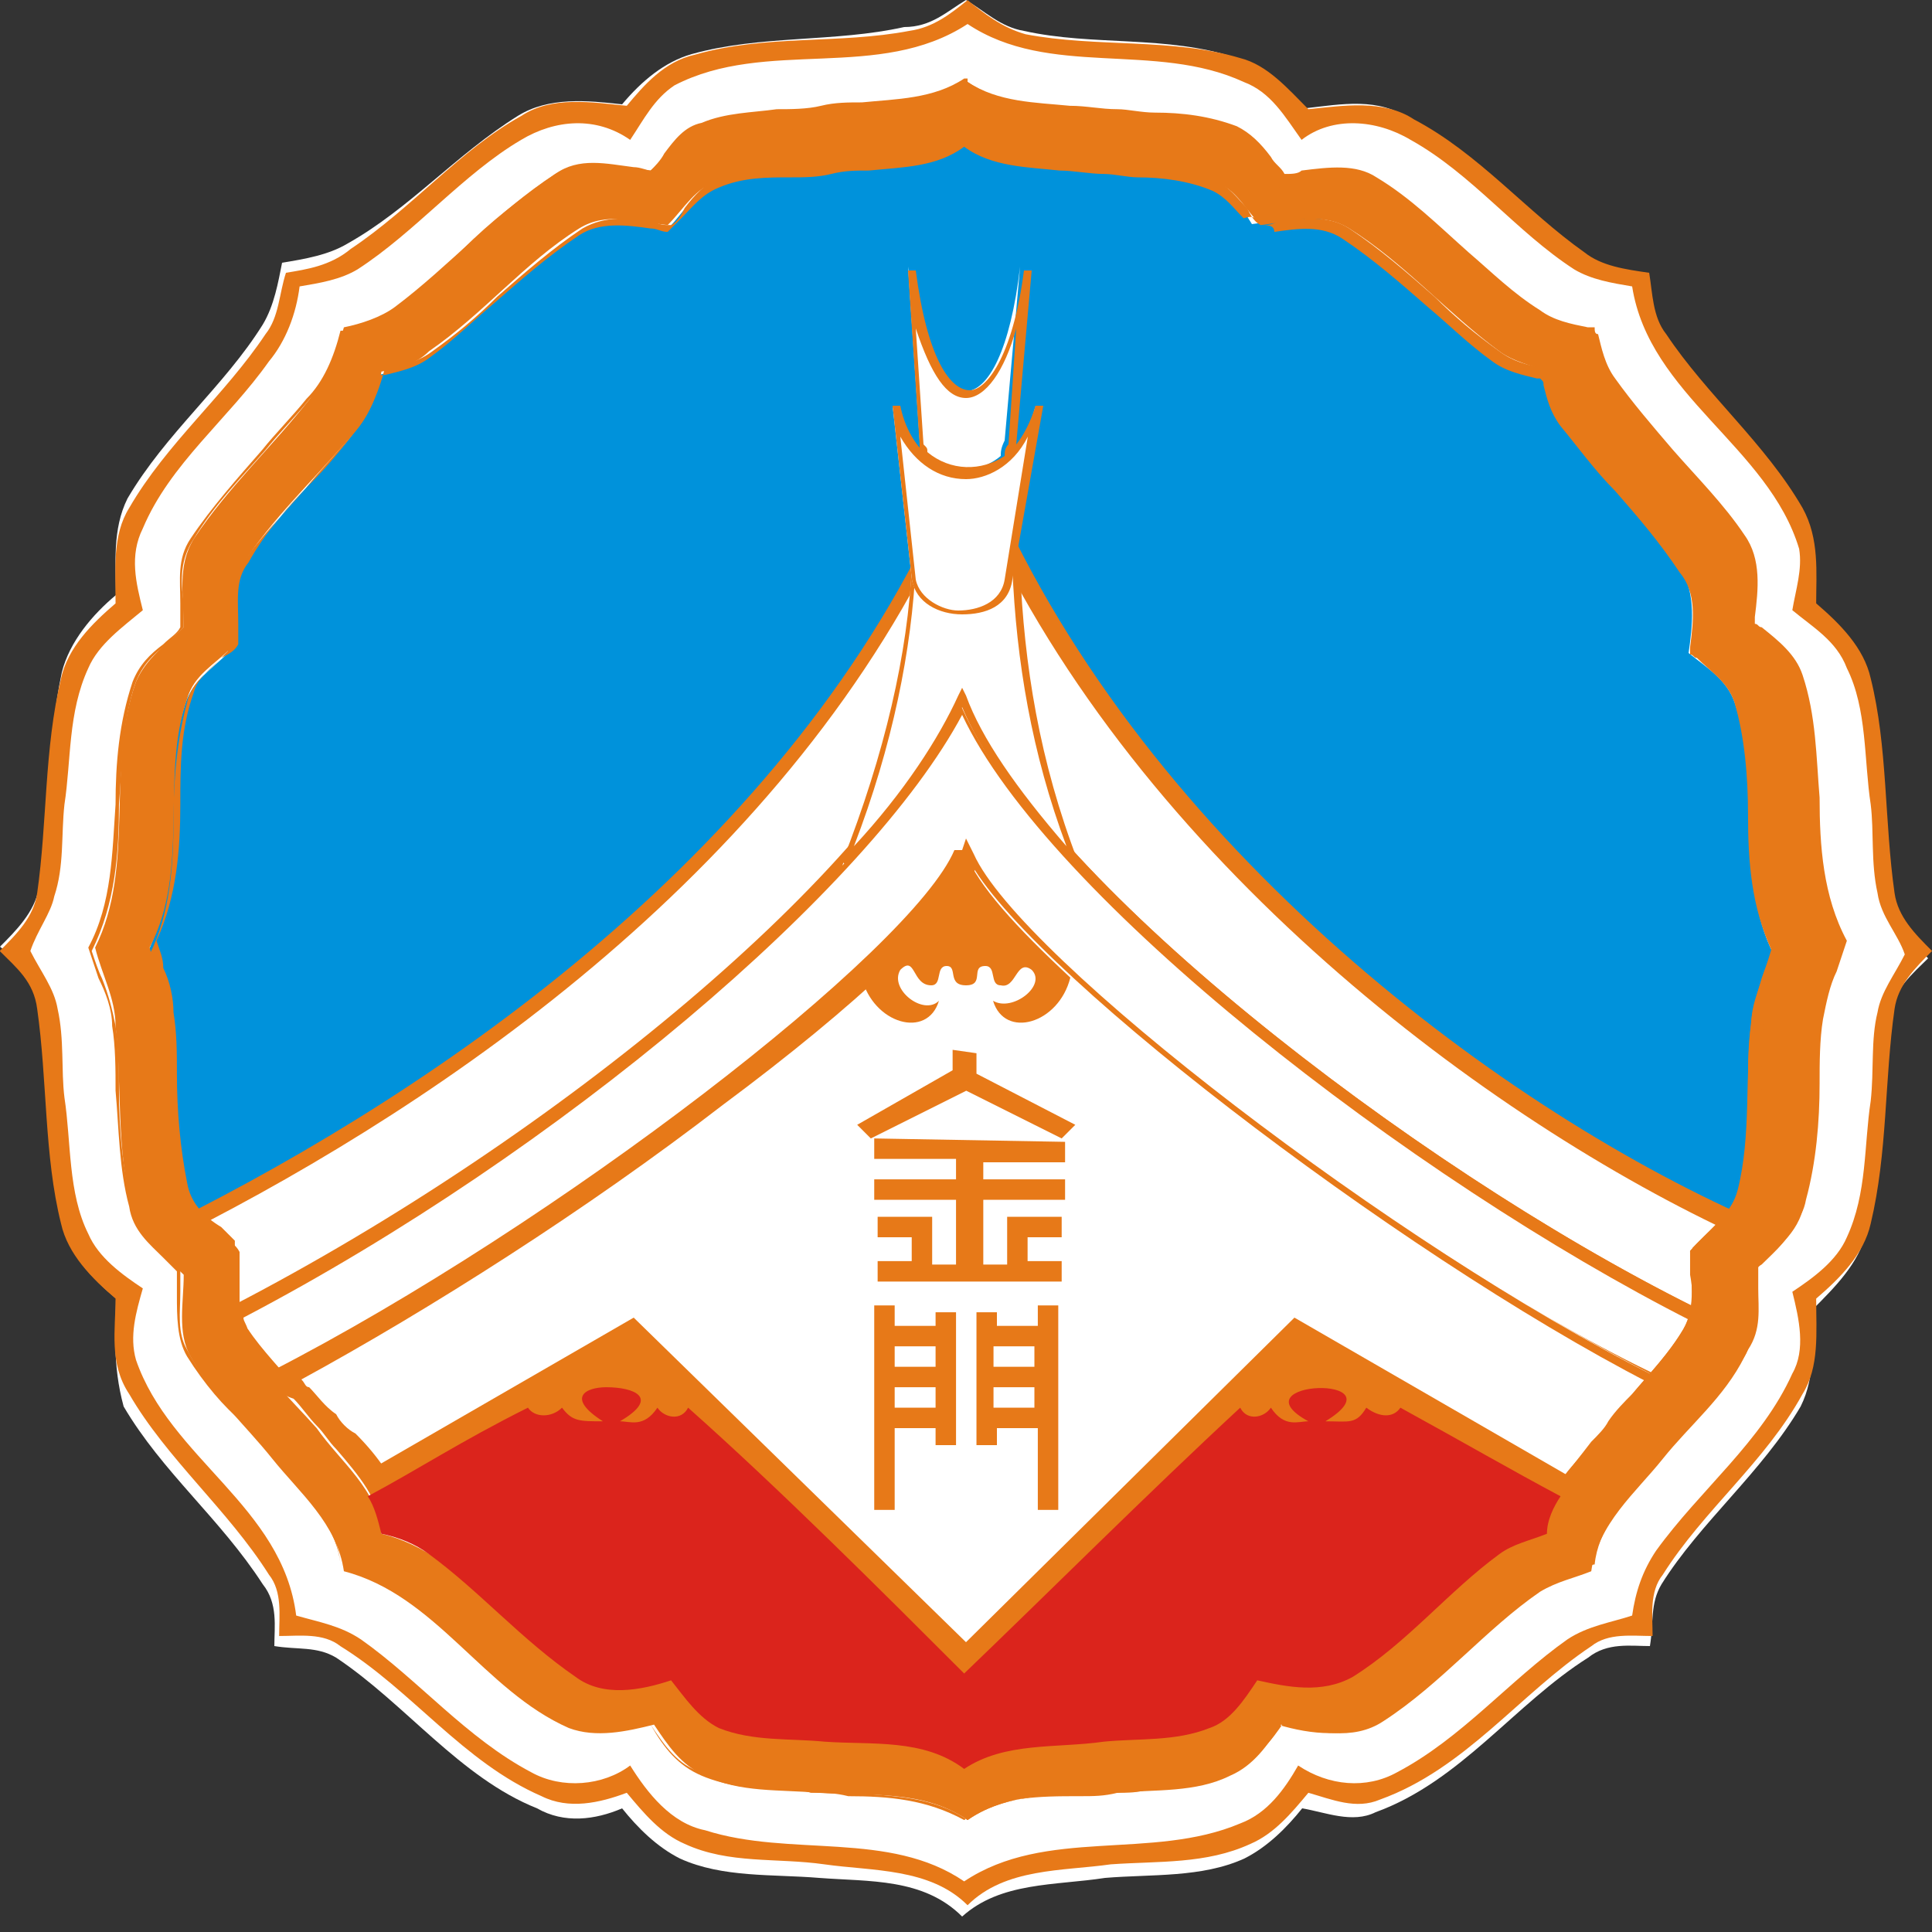
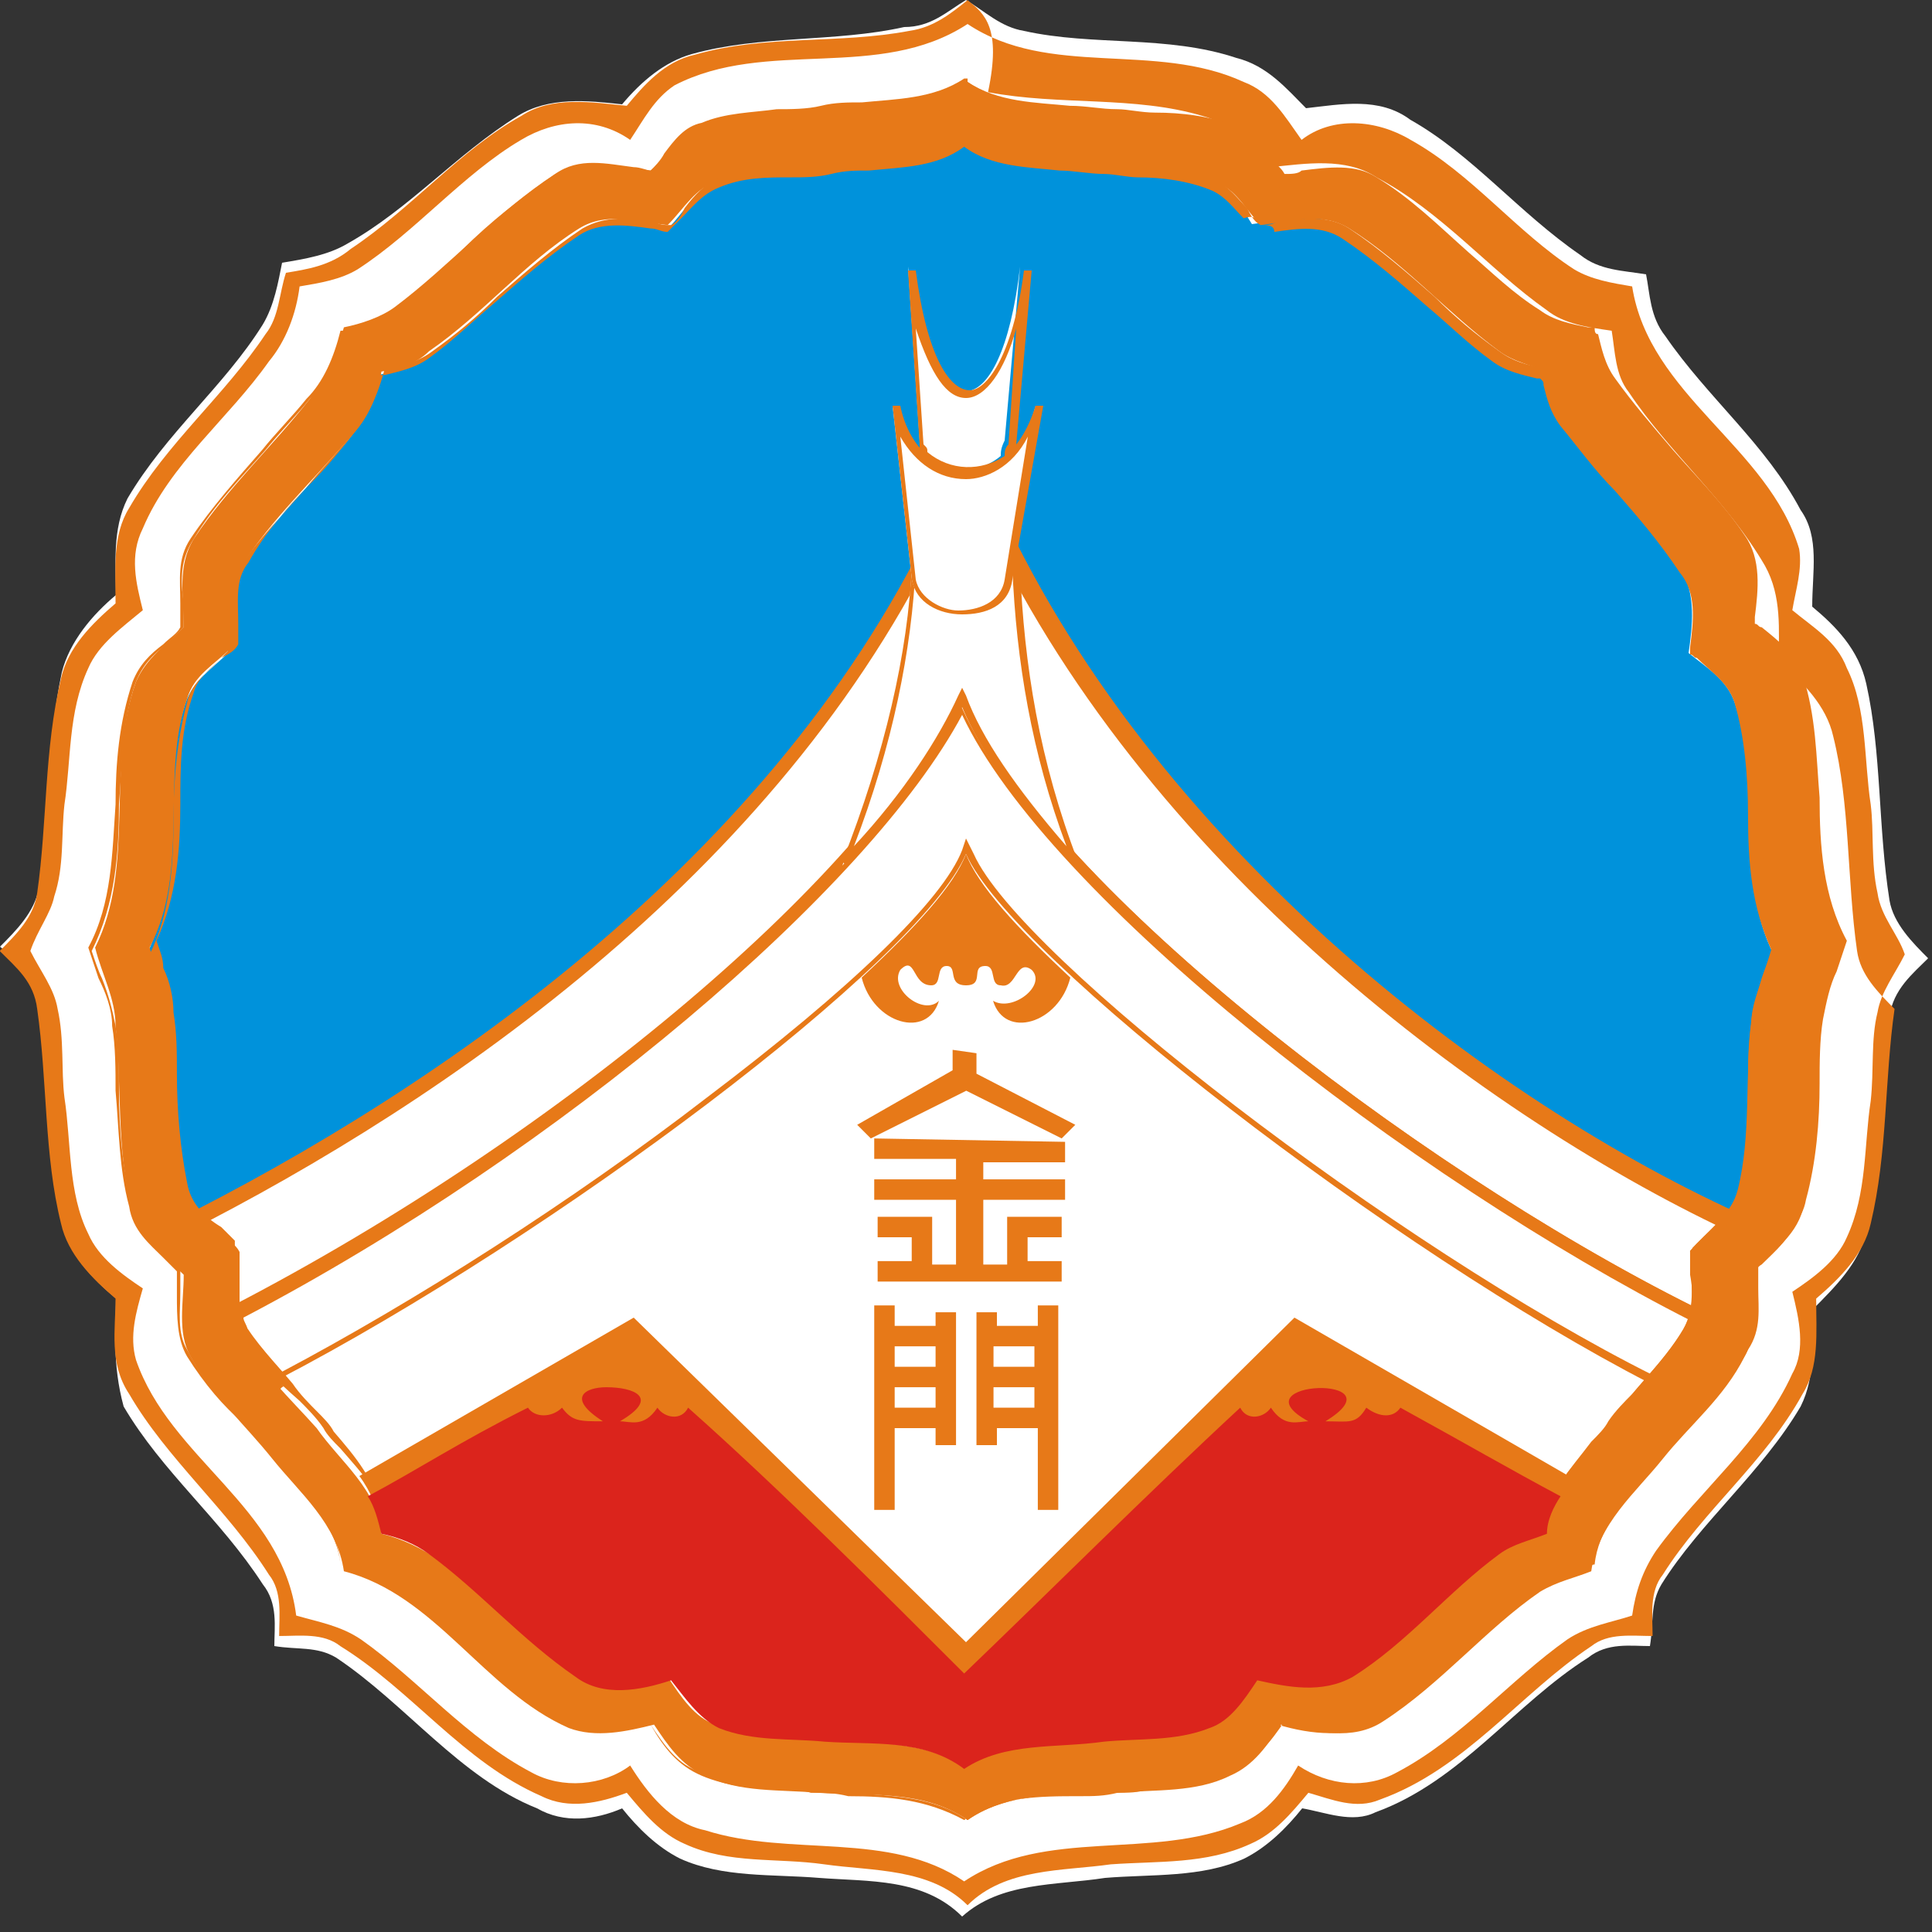
<svg xmlns="http://www.w3.org/2000/svg" version="1.1" id="圖層_1" x="0px" y="0px" viewBox="0 0 50 50" style="enable-background:new 0 0 50 50;" xml:space="preserve">
  <rect x="0" y="0" width="50" height="50" fill="#333333" stroke="none" />
  <style type="text/css">
	.st0{fill:#FFFFFF;}
	.st1{opacity:0.5;}
	.st2{fill:#0092DB;}
	.st3{fill:#E77918;}
	.st4{fill:#DB241C;}
</style>
  <g>
    <path class="st0" d="M25,0c0.5,0.3,0.9,0.7,1.5,0.8c1.8,0.4,3.7,0.1,5.5,0.7c0.8,0.2,1.3,0.8,1.8,1.3c0.9-0.1,1.9-0.3,2.7,0.3   c1.6,0.9,2.8,2.4,4.4,3.5c0.5,0.4,1.1,0.4,1.7,0.5c0.1,0.5,0.1,1.1,0.5,1.6c1.1,1.6,2.6,2.8,3.5,4.5c0.5,0.7,0.3,1.6,0.3,2.5   c0.6,0.5,1.2,1.1,1.4,2c0.4,1.8,0.3,3.7,0.6,5.6c0.1,0.6,0.6,1.1,1,1.5c-0.4,0.4-0.9,0.8-1,1.5c-0.3,1.9-0.2,3.8-0.6,5.6   c-0.2,0.8-0.8,1.4-1.4,2c0,0.8,0.1,1.7-0.3,2.5c-1,1.7-2.6,3-3.6,4.6c-0.3,0.5-0.2,1-0.3,1.6c-0.5,0-1.1-0.1-1.6,0.3   c-1.9,1.2-3.3,3.2-5.5,4c-0.6,0.3-1.3,0-1.9-0.1c-0.4,0.5-0.9,1-1.5,1.3c-1.1,0.5-2.4,0.4-3.6,0.5c-1.3,0.2-2.7,0.1-3.7,1   c-1-1-2.4-0.9-3.7-1c-1.2-0.1-2.5,0-3.6-0.5c-0.6-0.3-1.1-0.8-1.5-1.3c-0.7,0.3-1.5,0.4-2.2,0c-2-0.8-3.4-2.7-5.2-3.9   c-0.5-0.3-1-0.2-1.6-0.3c0-0.5,0.1-1.1-0.3-1.6c-1.1-1.7-2.6-2.9-3.6-4.6C2.9,35.3,3,34.4,3,33.6c-0.6-0.5-1.2-1.1-1.4-2   c-0.4-1.8-0.4-3.7-0.6-5.6c-0.1-0.6-0.5-1.1-1-1.5c0.4-0.4,0.9-0.9,1-1.5c0.3-1.9,0.2-3.7,0.6-5.6c0.2-0.8,0.8-1.5,1.4-2   c0-0.8-0.1-1.7,0.3-2.5c1-1.7,2.5-2.9,3.5-4.5c0.3-0.5,0.4-1.1,0.5-1.6c0.6-0.1,1.2-0.2,1.7-0.5C10.6,5.4,11.8,4,13.4,3   c0.8-0.5,1.8-0.4,2.7-0.3c0.5-0.6,1.1-1.1,1.8-1.3c1.8-0.5,3.7-0.3,5.5-0.7C24.1,0.7,24.5,0.3,25,0L25,0z" />
  </g>
  <g>
    <path class="st0" d="M25,0.6c-2.2,1.5-5.1,0.4-7.4,1.6c-0.6,0.3-0.9,0.9-1.2,1.4c-0.8-0.6-2-0.6-2.8,0C12,4.5,10.8,5.9,9.3,6.9   c-0.4,0.3-1,0.4-1.5,0.5C7.7,8.1,7.5,8.8,7,9.4c-1.1,1.5-2.6,2.6-3.3,4.3c-0.3,0.7-0.2,1.4,0,2.1c-0.5,0.4-1.1,0.8-1.4,1.5   c-0.5,1.1-0.4,2.3-0.6,3.5c-0.1,0.8,0,1.6-0.3,2.4c-0.2,0.5-0.5,1-0.7,1.5c0.2,0.5,0.6,1,0.7,1.5c0.2,0.7,0.1,1.5,0.2,2.3   c0.2,1.2,0.1,2.4,0.6,3.5c0.3,0.6,0.9,1.1,1.4,1.4c-0.1,0.6-0.3,1.2-0.1,1.8c0.8,2.5,3.8,3.8,4.2,6.6c0.6,0.1,1.1,0.3,1.6,0.6   c1.5,1.1,2.7,2.6,4.4,3.4c0.8,0.4,1.8,0.3,2.5-0.2c0.4,0.8,1,1.5,1.9,1.7c2.2,0.7,4.7,0,6.7,1.3c2.1-1.4,4.9-0.5,7.2-1.5   c0.7-0.3,1.1-0.9,1.5-1.5c0.7,0.5,1.7,0.6,2.5,0.2c1.7-0.9,2.9-2.4,4.4-3.4c0.5-0.3,1.1-0.5,1.6-0.6c0.1-0.6,0.3-1.2,0.6-1.7   c1.1-1.6,2.7-2.8,3.5-4.6c0.3-0.7,0.1-1.5,0-2.2c0.6-0.4,1.1-0.8,1.4-1.4c0.5-1.1,0.4-2.3,0.6-3.5c0.1-0.8,0-1.5,0.2-2.3   c0.1-0.5,0.5-1,0.7-1.5c-0.2-0.5-0.6-1-0.7-1.6c-0.2-0.7-0.1-1.5-0.2-2.2c-0.2-1.2-0.1-2.4-0.6-3.5c-0.3-0.7-0.9-1.1-1.4-1.5   c0.1-0.5,0.3-1,0.2-1.6c-0.7-2.7-3.9-4-4.3-6.8c-0.5-0.1-1.1-0.2-1.5-0.5c-1.5-1-2.7-2.4-4.3-3.4c-0.9-0.5-2-0.6-2.8,0   c-0.4-0.6-0.8-1.3-1.5-1.5C29.9,1.1,27.1,2,25,0.6L25,0.6z" />
  </g>
  <g transform="matrix(0.882,0,0,0.964,-222.9,-22.293)" class="st1">
</g>
  <g transform="matrix(0.882,0,0,0.964,-222.9,-22.293)" class="st1">
</g>
  <g transform="translate(0,-100.395)">
</g>
  <g transform="translate(0,-100.395)">
</g>
  <g transform="translate(0,-100.395)">
</g>
  <g transform="translate(0,-100.395)">
</g>
  <g transform="translate(0,-100.395)">
</g>
  <g transform="translate(0,-100.395)">
</g>
  <g>
    <path class="st2" d="M25,3.6c-1,0.7-2.3,0.5-3.5,0.7c-1,0.1-2,0-2.9,0.4c-0.6,0.2-0.9,0.8-1.3,1.2c-0.8-0.1-1.6-0.4-2.3,0.1   c-1.4,0.9-2.5,2.2-3.9,3.2c-0.4,0.3-0.8,0.4-1.3,0.5c-0.1,0.6-0.4,1.2-0.8,1.7c-0.9,1.1-2,2.1-2.8,3.4c-0.4,0.6-0.2,1.4-0.3,2.1   c-0.4,0.4-0.9,0.7-1.1,1.3c-0.7,2.1,0,4.4-1,6.5c0.2,0.6,0.5,1.2,0.5,1.9c0.1,1.5,0,3,0.4,4.4c0,0.2,0.1,0.4,0.3,0.6l39.7,0.1   c0.2-0.2,0.3-0.4,0.3-0.7c0.4-1.4,0.2-3,0.4-4.4c0.1-0.7,0.4-1.2,0.5-1.9c-1-2-0.3-4.4-1-6.5c-0.2-0.6-0.7-0.9-1.2-1.3   c0.1-0.7,0.2-1.5-0.2-2.2c-0.9-1.4-2.2-2.5-3.1-3.8c-0.3-0.4-0.4-0.8-0.5-1.3c-0.4-0.1-0.9-0.2-1.3-0.5c-1.4-1-2.5-2.3-3.9-3.2   c-0.7-0.5-1.5-0.2-2.3-0.1C32.2,5.5,32,5,31.5,4.7c-0.9-0.4-1.9-0.3-2.8-0.4C27.4,4.1,26.1,4.3,25,3.6L25,3.6z" />
  </g>
  <g>
    <path class="st0" d="M25,11.9c-3.4,8.9-11.8,15.4-19.8,19.6c0.3,0.3,0.6,0.6,0.9,0.9c0,0.5-0.1,1.1,0,1.5   c8.2-4.2,16.7-11.2,18.8-15.9c1.8,4.6,11.4,12.2,19.1,16c0.1-0.5,0-1.1,0-1.6c0.2-0.3,0.5-0.5,0.8-0.8C37.7,28.3,28.6,21.1,25,11.9   L25,11.9z" />
    <path class="st3" d="M44,34.3l-0.2-0.1c-7.3-3.6-16.8-11-19-15.8c-2.3,4.6-10.3,11.4-18.7,15.7l-0.2,0.1l0-0.2c-0.1-0.3,0-0.7,0-1   c0-0.2,0-0.3,0-0.5c-0.1-0.1-0.2-0.2-0.3-0.3C5.4,32,5.2,31.8,5,31.6l-0.1-0.2l0.2-0.1c7-3.6,16.1-10,19.8-19.5l0.2,0.1l0.2-0.1   c3.7,9.4,12.9,16.5,19.7,19.6l0.2,0.1l-0.2,0.2c-0.1,0.2-0.3,0.3-0.4,0.4c-0.1,0.1-0.2,0.2-0.3,0.3c0,0.2,0,0.3,0,0.5   c0,0.4,0,0.7-0.1,1.1L44,34.3z M24.8,17.6L25,18c1.8,4.6,11.4,12.1,18.8,15.8c0-0.2,0-0.5,0-0.8c0-0.2,0-0.4,0-0.6l0-0.1l0,0   c0.1-0.1,0.3-0.3,0.4-0.4c0.1-0.1,0.2-0.2,0.2-0.2C37.8,28.5,28.8,21.6,25,12.4c-3.8,9.3-12.7,15.6-19.6,19.2   c0.1,0.1,0.2,0.2,0.4,0.4c0.1,0.1,0.3,0.2,0.4,0.4l0,0l0,0.1c0,0.2,0,0.4,0,0.6c0,0.2,0,0.5,0,0.7c8.4-4.4,16.5-11.2,18.5-15.7   L24.8,17.6z" />
  </g>
  <g>
    <path class="st0" d="M24.8,18C22.7,22.8,14.2,29.8,6.1,34c0,0.2,0.1,0.3,0.2,0.5c0.1,0.1,0.1,0.2,0.2,0.4c0.2,0.3,0.5,0.6,0.8,0.9   C14.3,32,23.8,24.9,25,22.1c1.2,2.7,11.1,10.3,17.8,13.6c0.4-0.4,0.7-0.8,1-1.3c0.1-0.1,0.1-0.2,0.2-0.4   C36.2,30.2,26.6,22.6,24.8,18L24.8,18z" />
    <path class="st3" d="M42.8,36l-0.1-0.1c-3.2-1.5-7.3-4.2-11-7c-3.4-2.6-5.9-5-6.7-6.3c-1.8,3.1-11.1,9.9-17.7,13.3l-0.1,0.1L7,35.7   c-0.2-0.3-0.5-0.5-0.7-0.8l0,0c-0.1-0.1-0.2-0.2-0.2-0.4C6,34.4,5.9,34.2,5.9,34l0-0.1L6,33.8c8.5-4.4,16.7-11.3,18.7-15.9l0-0.1   l0.2-0.1L25,18c1.8,4.6,11.5,12.2,19,15.9l0.1,0.1l0,0.1c0,0.2-0.1,0.3-0.2,0.4c-0.3,0.5-0.7,1-1,1.3L42.8,36z M25,21.7l0.2,0.4   c1.2,2.7,11,10.2,17.6,13.5c0.3-0.3,0.6-0.7,0.9-1.2c0-0.1,0.1-0.1,0.1-0.2c-7.3-3.7-16.7-11-18.9-15.7C22.5,23,14.5,29.8,6.3,34.1   c0,0.1,0.1,0.2,0.1,0.3c0.1,0.1,0.1,0.2,0.2,0.3c0.2,0.2,0.4,0.5,0.7,0.8l0,0c3.4-1.8,7.5-4.4,11-7.1c3.7-2.8,6.1-5.1,6.6-6.4   L25,21.7z" />
  </g>
  <g>
    <path class="st0" d="M25,22.1C23.8,24.9,14.3,32,7.2,35.7c0.3,0.4,0.7,0.8,1,1.2c0.7,0.8,1.6,1.6,1.7,2.7c2.2,0.5,3.4,2.9,5.4,3.8   c0.7,0.2,1.4,0.1,2.1-0.1c0.3,0.5,0.7,1,1.2,1.2c0.9,0.4,1.8,0.3,2.7,0.4c1.2,0.1,2.6-0.1,3.7,0.7c1.1-0.7,2.4-0.6,3.7-0.7   c0.9-0.1,1.9,0,2.7-0.4c0.6-0.2,0.9-0.7,1.2-1.2c0.8,0.2,1.7,0.4,2.4-0.1c1.4-0.9,2.4-2.2,3.8-3.1c0.4-0.3,0.8-0.4,1.2-0.5   c0.1-1.1,1-1.9,1.7-2.7c0.3-0.4,0.7-0.8,1-1.1C36.1,32.4,26.2,24.8,25,22.1L25,22.1z" />
-     <path class="st3" d="M25,45.8L25,45.8c-0.9-0.6-1.8-0.6-2.8-0.7c-0.3,0-0.6,0-0.9,0c-0.3,0-0.5,0-0.8-0.1c-0.7,0-1.4-0.1-2-0.3   c-0.6-0.2-0.9-0.7-1.2-1.2c-0.7,0.2-1.4,0.3-2,0l0,0c-0.9-0.4-1.6-1.1-2.3-1.8c-0.9-0.9-1.8-1.7-3-2l-0.1,0l0-0.1   c-0.1-0.8-0.6-1.4-1.2-2.1c-0.2-0.2-0.3-0.4-0.5-0.6c-0.2-0.2-0.4-0.5-0.6-0.7C7.3,36.1,7.2,36,7,35.8l-0.2-0.2l0.2-0.1   c7.4-3.8,16.6-10.9,17.7-13.5l0.1,0l0.2,0c1.2,2.7,11.1,10.3,17.7,13.5l0.2,0.1l-0.2,0.2c-0.1,0.1-0.2,0.3-0.4,0.4   c-0.2,0.2-0.4,0.5-0.7,0.7c-0.2,0.2-0.3,0.4-0.5,0.6c-0.6,0.6-1.1,1.2-1.2,2.1l0,0.1l-0.1,0c-0.1,0-0.1,0-0.2,0.1   c-0.4,0.1-0.7,0.2-1,0.4c-0.6,0.4-1.2,1-1.8,1.5c-0.6,0.6-1.3,1.2-2,1.7c-0.7,0.5-1.6,0.4-2.5,0.2c-0.3,0.4-0.7,0.9-1.2,1.2   c-0.6,0.3-1.3,0.3-2,0.3c-0.3,0-0.5,0-0.8,0.1c-0.3,0-0.6,0-0.9,0C26.8,45.2,25.9,45.2,25,45.8L25,45.8z M17.5,43.1l0.1,0.2   c0.3,0.4,0.6,0.9,1.1,1.1l0,0c0.6,0.3,1.2,0.3,1.9,0.3c0.3,0,0.5,0,0.8,0.1c0.3,0,0.6,0,0.9,0c0.9,0,1.9,0.1,2.8,0.6   c0.8-0.5,1.8-0.6,2.8-0.6c0.3,0,0.6,0,0.9,0c0.3,0,0.5,0,0.8-0.1c0.7,0,1.3-0.1,1.9-0.3l0,0c0.5-0.2,0.8-0.6,1.1-1.1l0.1-0.2l0.1,0   c0.8,0.2,1.6,0.3,2.3-0.1c0.7-0.5,1.4-1.1,2-1.6c0.6-0.5,1.2-1.1,1.8-1.5c0.3-0.2,0.7-0.3,1.1-0.5c0,0,0.1,0,0.1,0   c0.1-0.9,0.7-1.5,1.3-2.2c0.2-0.2,0.3-0.4,0.5-0.6c0.2-0.3,0.4-0.5,0.7-0.8c0.1-0.1,0.1-0.1,0.2-0.2c-3.1-1.6-7.2-4.1-10.8-6.9   c-3.4-2.6-5.9-5-6.7-6.3c-0.8,1.4-3.1,3.6-6.6,6.2c-3.5,2.7-7.6,5.3-10.9,7.1c0.1,0.1,0.1,0.2,0.2,0.2c0.2,0.2,0.4,0.5,0.7,0.7   c0.1,0.2,0.3,0.4,0.5,0.5c0.6,0.6,1.1,1.3,1.3,2.1c1.3,0.3,2.2,1.2,3.1,2.1c0.7,0.7,1.4,1.3,2.2,1.7c0.6,0.2,1.3,0.1,2-0.1   L17.5,43.1z" />
  </g>
  <g>
    <path class="st3" d="M16.4,34.1l-7.1,4.1c0.3,0.4,0.5,0.9,0.6,1.4c2.2,0.5,3.4,2.9,5.4,3.8c0.7,0.2,1.4,0.1,2.1-0.1   c0.3,0.5,0.7,1,1.2,1.2c0.9,0.4,1.8,0.3,2.7,0.4c1.2,0.1,2.6-0.1,3.7,0.7c1.1-0.7,2.4-0.6,3.7-0.7c0.9-0.1,1.9,0,2.7-0.4   c0.6-0.2,0.9-0.7,1.2-1.2c0.8,0.2,1.7,0.4,2.4-0.1c1.4-0.9,2.4-2.2,3.8-3.1c0.4-0.3,0.8-0.4,1.2-0.5c0.1-0.5,0.3-1,0.6-1.4   l-7.1-4.1L25,42.5L16.4,34.1L16.4,34.1z" />
  </g>
  <g transform="matrix(0.882,0,0,0.882,-0.008,0.533)">
</g>
  <g transform="matrix(0.882,0,0,0.882,-0.008,0.533)">
    <g>
-       <path class="st3" d="M28.4-0.6c-0.5,0.4-1,0.8-1.7,0.9c-2.1,0.4-4.2,0.1-6.3,0.7c-0.9,0.2-1.5,0.9-2,1.5c-1-0.1-2.2-0.3-3.1,0.3    c-1.8,1-3.2,2.7-5,3.9C9.7,7.2,9,7.3,8.4,7.4C8.2,8,8.2,8.7,7.8,9.2c-1.2,1.8-2.9,3.2-4,5.1c-0.5,0.8-0.4,1.8-0.4,2.8    c-0.7,0.6-1.4,1.3-1.6,2.2c-0.5,2.1-0.4,4.2-0.7,6.3C1,26.3,0.5,26.8,0,27.3c0.5,0.5,1,0.9,1.1,1.7c0.3,2.1,0.2,4.3,0.7,6.3    c0.2,0.9,0.9,1.6,1.6,2.2c0,0.9-0.2,1.9,0.4,2.8c1.1,1.9,2.9,3.4,4.1,5.3c0.4,0.5,0.3,1.2,0.3,1.8c0.6,0,1.3-0.1,1.8,0.3    c2.1,1.3,3.6,3.4,5.9,4.4c0.8,0.4,1.7,0.2,2.5-0.1c0.5,0.6,1,1.2,1.7,1.5c1.3,0.6,2.7,0.4,4.1,0.6c1.4,0.2,3.1,0.1,4.2,1.2    c1.1-1.1,2.8-1,4.2-1.2c1.4-0.1,2.8,0,4.1-0.6c0.7-0.3,1.2-0.9,1.7-1.5c0.7,0.2,1.4,0.5,2.1,0.2c2.5-0.9,4.1-3.1,6.2-4.5    c0.5-0.4,1.2-0.3,1.8-0.3c0-0.6-0.1-1.3,0.3-1.8c1.2-1.9,3-3.3,4.1-5.3c0.5-0.8,0.4-1.8,0.4-2.8c0.7-0.6,1.4-1.3,1.6-2.2    c0.5-2.1,0.4-4.2,0.7-6.3c0.1-0.7,0.6-1.2,1.1-1.7c-0.5-0.5-1-1-1.1-1.7c-0.3-2.1-0.2-4.3-0.7-6.3c-0.2-0.9-0.9-1.6-1.6-2.2    c0-0.9,0.1-1.9-0.4-2.8c-1.1-1.9-2.8-3.3-4-5.1c-0.4-0.5-0.4-1.2-0.5-1.8c-0.7-0.1-1.4-0.2-1.9-0.6c-1.7-1.2-3.1-2.9-5-3.9    c-0.9-0.6-2.1-0.4-3.1-0.3c-0.6-0.6-1.2-1.3-2-1.5c-2-0.6-4.2-0.3-6.3-0.7C29.4,0.2,28.9-0.2,28.4-0.6L28.4-0.6z M28.4,0.1    c2.4,1.6,5.5,0.5,8.1,1.7c0.8,0.3,1.2,1,1.7,1.7c0.9-0.7,2.2-0.6,3.2,0c1.8,1,3.1,2.7,4.8,3.8c0.5,0.3,1.1,0.4,1.7,0.5    c0.5,3.2,4,4.7,4.9,7.7c0.1,0.6-0.1,1.2-0.2,1.8c0.6,0.5,1.3,0.9,1.6,1.7c0.6,1.2,0.5,2.7,0.7,4c0.1,0.8,0,1.7,0.2,2.6    c0.1,0.7,0.6,1.2,0.8,1.8c-0.3,0.6-0.7,1.1-0.8,1.7c-0.2,0.8-0.1,1.7-0.2,2.6c-0.2,1.3-0.1,2.7-0.7,4c-0.3,0.7-1,1.2-1.6,1.6    c0.2,0.8,0.4,1.7,0,2.4c-0.9,2-2.7,3.4-4,5.2c-0.4,0.6-0.6,1.2-0.7,1.9c-0.6,0.2-1.3,0.3-1.9,0.7c-1.7,1.2-3.1,2.9-5,3.9    c-0.9,0.5-2,0.4-2.9-0.2c-0.4,0.7-0.9,1.4-1.7,1.7c-2.6,1.1-5.7,0.1-8.1,1.7c-2.2-1.5-5.1-0.7-7.6-1.5c-1-0.2-1.7-1.1-2.2-1.9    c-0.8,0.6-2,0.7-2.9,0.2c-1.9-1-3.3-2.7-5-3.9c-0.6-0.4-1.2-0.5-1.9-0.7C8.3,43.6,5,42.2,4,39.3c-0.2-0.7,0-1.4,0.2-2.1    c-0.6-0.4-1.3-0.9-1.6-1.6c-0.6-1.2-0.5-2.7-0.7-4c-0.1-0.8,0-1.7-0.2-2.6c-0.1-0.6-0.5-1.1-0.8-1.7c0.2-0.6,0.6-1.1,0.7-1.6    c0.3-0.9,0.2-1.8,0.3-2.7c0.2-1.3,0.1-2.7,0.7-4c0.3-0.7,1-1.2,1.6-1.7c-0.2-0.8-0.4-1.6,0-2.4C5,13,6.7,11.7,7.9,10    c0.5-0.6,0.8-1.4,0.9-2.2c0.6-0.1,1.2-0.2,1.7-0.5c1.7-1.1,3.1-2.8,4.8-3.8c1-0.6,2.2-0.7,3.2,0c0.4-0.6,0.7-1.2,1.3-1.6    C22.5,0.5,25.8,1.8,28.4,0.1L28.4,0.1z" />
+       <path class="st3" d="M28.4-0.6c-0.5,0.4-1,0.8-1.7,0.9c-2.1,0.4-4.2,0.1-6.3,0.7c-0.9,0.2-1.5,0.9-2,1.5c-1-0.1-2.2-0.3-3.1,0.3    c-1.8,1-3.2,2.7-5,3.9C9.7,7.2,9,7.3,8.4,7.4C8.2,8,8.2,8.7,7.8,9.2c-1.2,1.8-2.9,3.2-4,5.1c-0.5,0.8-0.4,1.8-0.4,2.8    c-0.7,0.6-1.4,1.3-1.6,2.2c-0.5,2.1-0.4,4.2-0.7,6.3C1,26.3,0.5,26.8,0,27.3c0.5,0.5,1,0.9,1.1,1.7c0.3,2.1,0.2,4.3,0.7,6.3    c0.2,0.9,0.9,1.6,1.6,2.2c0,0.9-0.2,1.9,0.4,2.8c1.1,1.9,2.9,3.4,4.1,5.3c0.4,0.5,0.3,1.2,0.3,1.8c0.6,0,1.3-0.1,1.8,0.3    c2.1,1.3,3.6,3.4,5.9,4.4c0.8,0.4,1.7,0.2,2.5-0.1c0.5,0.6,1,1.2,1.7,1.5c1.3,0.6,2.7,0.4,4.1,0.6c1.4,0.2,3.1,0.1,4.2,1.2    c1.1-1.1,2.8-1,4.2-1.2c1.4-0.1,2.8,0,4.1-0.6c0.7-0.3,1.2-0.9,1.7-1.5c0.7,0.2,1.4,0.5,2.1,0.2c2.5-0.9,4.1-3.1,6.2-4.5    c0.5-0.4,1.2-0.3,1.8-0.3c0-0.6-0.1-1.3,0.3-1.8c1.2-1.9,3-3.3,4.1-5.3c0.5-0.8,0.4-1.8,0.4-2.8c0.7-0.6,1.4-1.3,1.6-2.2    c0.5-2.1,0.4-4.2,0.7-6.3c-0.5-0.5-1-1-1.1-1.7c-0.3-2.1-0.2-4.3-0.7-6.3c-0.2-0.9-0.9-1.6-1.6-2.2    c0-0.9,0.1-1.9-0.4-2.8c-1.1-1.9-2.8-3.3-4-5.1c-0.4-0.5-0.4-1.2-0.5-1.8c-0.7-0.1-1.4-0.2-1.9-0.6c-1.7-1.2-3.1-2.9-5-3.9    c-0.9-0.6-2.1-0.4-3.1-0.3c-0.6-0.6-1.2-1.3-2-1.5c-2-0.6-4.2-0.3-6.3-0.7C29.4,0.2,28.9-0.2,28.4-0.6L28.4-0.6z M28.4,0.1    c2.4,1.6,5.5,0.5,8.1,1.7c0.8,0.3,1.2,1,1.7,1.7c0.9-0.7,2.2-0.6,3.2,0c1.8,1,3.1,2.7,4.8,3.8c0.5,0.3,1.1,0.4,1.7,0.5    c0.5,3.2,4,4.7,4.9,7.7c0.1,0.6-0.1,1.2-0.2,1.8c0.6,0.5,1.3,0.9,1.6,1.7c0.6,1.2,0.5,2.7,0.7,4c0.1,0.8,0,1.7,0.2,2.6    c0.1,0.7,0.6,1.2,0.8,1.8c-0.3,0.6-0.7,1.1-0.8,1.7c-0.2,0.8-0.1,1.7-0.2,2.6c-0.2,1.3-0.1,2.7-0.7,4c-0.3,0.7-1,1.2-1.6,1.6    c0.2,0.8,0.4,1.7,0,2.4c-0.9,2-2.7,3.4-4,5.2c-0.4,0.6-0.6,1.2-0.7,1.9c-0.6,0.2-1.3,0.3-1.9,0.7c-1.7,1.2-3.1,2.9-5,3.9    c-0.9,0.5-2,0.4-2.9-0.2c-0.4,0.7-0.9,1.4-1.7,1.7c-2.6,1.1-5.7,0.1-8.1,1.7c-2.2-1.5-5.1-0.7-7.6-1.5c-1-0.2-1.7-1.1-2.2-1.9    c-0.8,0.6-2,0.7-2.9,0.2c-1.9-1-3.3-2.7-5-3.9c-0.6-0.4-1.2-0.5-1.9-0.7C8.3,43.6,5,42.2,4,39.3c-0.2-0.7,0-1.4,0.2-2.1    c-0.6-0.4-1.3-0.9-1.6-1.6c-0.6-1.2-0.5-2.7-0.7-4c-0.1-0.8,0-1.7-0.2-2.6c-0.1-0.6-0.5-1.1-0.8-1.7c0.2-0.6,0.6-1.1,0.7-1.6    c0.3-0.9,0.2-1.8,0.3-2.7c0.2-1.3,0.1-2.7,0.7-4c0.3-0.7,1-1.2,1.6-1.7c-0.2-0.8-0.4-1.6,0-2.4C5,13,6.7,11.7,7.9,10    c0.5-0.6,0.8-1.4,0.9-2.2c0.6-0.1,1.2-0.2,1.7-0.5c1.7-1.1,3.1-2.8,4.8-3.8c1-0.6,2.2-0.7,3.2,0c0.4-0.6,0.7-1.2,1.3-1.6    C22.5,0.5,25.8,1.8,28.4,0.1L28.4,0.1z" />
    </g>
  </g>
  <g transform="matrix(0.882,0,0,0.882,-0.008,0.533)">
    <g>
      <path class="st3" d="M28.4,1.8c-1.3,0.8-2.8,0.6-4.2,0.8c-1.2,0.2-2.4,0-3.5,0.4c-0.7,0.3-1,0.9-1.6,1.4c-0.9-0.1-1.9-0.4-2.8,0.1    c-1.7,1.1-3.1,2.7-4.7,3.9c-0.4,0.3-1,0.5-1.5,0.6c-0.2,0.7-0.5,1.5-1,2.1c-1.1,1.4-2.4,2.6-3.4,4.1c-0.5,0.8-0.3,1.7-0.3,2.6    c-0.5,0.5-1.1,0.9-1.4,1.6c-0.9,2.5,0,5.4-1.2,7.8c0.2,0.8,0.6,1.5,0.6,2.3c0.2,1.8,0,3.6,0.5,5.4c0.2,0.8,0.9,1.3,1.5,1.9    c0,0.8-0.2,1.7,0.2,2.4c0.6,1.1,1.6,2,2.4,3c0.8,1,1.9,1.9,2.1,3.3c2.7,0.7,4.1,3.5,6.6,4.6c0.8,0.3,1.7,0.1,2.5-0.1    c0.4,0.6,0.8,1.2,1.5,1.5c1,0.5,2.2,0.4,3.3,0.5c1.5,0.1,3.1-0.1,4.4,0.8c1.3-0.9,2.9-0.7,4.4-0.8c1.1-0.1,2.3,0,3.3-0.5    c0.7-0.3,1.1-0.9,1.5-1.5c1,0.2,2.1,0.5,3-0.1c1.7-1.1,3-2.7,4.6-3.8c0.5-0.3,1-0.4,1.5-0.6c0.2-1.4,1.3-2.3,2.1-3.3    c0.8-1,1.8-1.8,2.4-3c0.4-0.7,0.2-1.6,0.2-2.4c0.5-0.6,1.3-1.1,1.5-1.9c0.4-1.8,0.3-3.6,0.5-5.4c0.1-0.8,0.5-1.5,0.6-2.3    c-1.2-2.4-0.4-5.3-1.2-7.8c-0.2-0.7-0.9-1.1-1.4-1.5c0.1-0.9,0.3-1.9-0.3-2.6c-1.1-1.7-2.6-3-3.8-4.6c-0.3-0.5-0.4-1-0.6-1.5    c-0.5-0.1-1.1-0.3-1.5-0.6c-1.7-1.2-3-2.8-4.7-3.9c-0.8-0.6-1.9-0.2-2.8-0.1c-0.5-0.4-0.8-1-1.4-1.3c-1.1-0.5-2.3-0.4-3.4-0.5    C31.3,2.4,29.7,2.7,28.4,1.8L28.4,1.8z M28.4,3.5c1.2,0.8,2.8,0.6,4.2,0.8c1.1,0.1,2.2,0,3.2,0.5C36.3,5,36.6,5.6,37,6    c0.9-0.1,1.8-0.4,2.6,0.1c1.6,1,2.9,2.5,4.4,3.6c0.4,0.3,0.9,0.4,1.4,0.6c0.1,0.5,0.2,1,0.5,1.4c1.1,1.5,2.5,2.7,3.5,4.3    c0.5,0.7,0.3,1.6,0.2,2.5c0.5,0.4,1.1,0.8,1.3,1.4c0.8,2.4,0,5,1.1,7.3c-0.2,0.7-0.5,1.4-0.6,2.1c-0.2,1.7,0,3.4-0.4,5    c-0.2,0.8-0.9,1.2-1.4,1.8c0,0.8,0.2,1.6-0.2,2.3c-0.6,1-1.5,1.8-2.2,2.8c-0.8,1-1.8,1.8-1.9,3.1c-0.5,0.1-1,0.3-1.4,0.6    c-1.5,1.1-2.7,2.5-4.3,3.6c-0.8,0.6-1.9,0.4-2.8,0.1c-0.4,0.5-0.8,1.1-1.4,1.4c-1,0.4-2.1,0.3-3.1,0.4c-1.4,0.1-2.9-0.1-4.1,0.8    c-1.2-0.8-2.7-0.6-4.1-0.8c-1-0.1-2.1,0-3.1-0.4c-0.6-0.2-1-0.8-1.4-1.4c-0.8,0.2-1.6,0.4-2.3,0.1c-2.3-1.1-3.6-3.7-6.1-4.3    c-0.1-1.3-1.2-2.1-1.9-3.1c-0.8-0.9-1.7-1.7-2.2-2.8c-0.4-0.7-0.2-1.5-0.2-2.3c-0.5-0.5-1.2-1-1.4-1.8c-0.4-1.6-0.3-3.3-0.4-5    C5,28.6,4.6,28,4.4,27.2c1.2-2.3,0.3-5,1.1-7.3c0.2-0.7,0.8-1,1.3-1.5c0-0.8-0.2-1.7,0.3-2.4c0.9-1.4,2.1-2.5,3.2-3.8    c0.5-0.5,0.8-1.2,0.9-1.9c0.5-0.1,1-0.2,1.4-0.6c1.6-1.1,2.8-2.6,4.4-3.6c0.8-0.5,1.7-0.2,2.6-0.1c0.5-0.5,0.8-1.1,1.5-1.3    c1-0.4,2.2-0.2,3.3-0.4C25.7,4.1,27.2,4.3,28.4,3.5L28.4,3.5z" />
      <path class="st3" d="M28.4,52.8L28.4,52.8c-1-0.7-2.2-0.7-3.4-0.8c-0.4,0-0.7,0-1.1-0.1c-0.3,0-0.6,0-0.9-0.1    c-0.8,0-1.6-0.1-2.4-0.4c-0.7-0.2-1.1-0.8-1.5-1.4l0-0.1c-0.9,0.2-1.7,0.4-2.5,0.1c-1.1-0.5-2-1.3-2.8-2.2c-1.1-1-2.2-2.1-3.8-2.5    l0,0l0,0c-0.1-1.1-0.8-1.9-1.5-2.6c-0.2-0.2-0.4-0.4-0.6-0.7c-0.3-0.3-0.5-0.6-0.8-0.9C6.6,40.7,6,40,5.5,39.2    c-0.3-0.5-0.3-1.2-0.3-1.8c0-0.2,0-0.5,0-0.7c-0.1-0.1-0.3-0.3-0.4-0.4c-0.4-0.4-0.9-0.8-1-1.5c-0.3-1.1-0.3-2.3-0.4-3.4    c0-0.6,0-1.3-0.1-1.9c0-0.5-0.2-1-0.4-1.4c-0.1-0.3-0.2-0.6-0.3-0.9l0,0l0,0c0.7-1.3,0.7-2.8,0.8-4.2c0-1.2,0.1-2.4,0.5-3.6    c0.2-0.5,0.5-0.8,0.9-1.1C5,18.1,5.2,18,5.3,17.8c0-0.2,0-0.4,0-0.7c0-0.7-0.1-1.3,0.3-1.9c0.6-0.9,1.4-1.8,2.1-2.6    c0.4-0.5,0.9-1,1.3-1.5c0.5-0.5,0.8-1.2,1-2l0,0l0.2,0c0.5-0.1,1-0.3,1.4-0.5C12.3,8,13,7.3,13.6,6.7c0.8-0.8,1.7-1.5,2.7-2.2    c0.7-0.5,1.5-0.3,2.3-0.2c0.2,0,0.4,0.1,0.5,0.1c0.1-0.1,0.3-0.3,0.4-0.5c0.3-0.4,0.6-0.8,1.1-0.9c0.7-0.3,1.5-0.3,2.2-0.4    c0.4,0,0.9,0,1.3-0.1c0.4-0.1,0.8-0.1,1.2-0.1c1-0.1,2.1-0.1,3-0.7l0.1,0l0,0.1c0.9,0.6,2,0.6,3,0.7c0.5,0,0.9,0.1,1.4,0.1    c0.3,0,0.7,0.1,1.1,0.1c0.8,0,1.6,0.1,2.4,0.4c0.4,0.2,0.7,0.5,1,0.9c0.1,0.2,0.3,0.3,0.4,0.5c0.2,0,0.4,0,0.5-0.1    c0.8-0.1,1.6-0.2,2.2,0.2c1,0.6,1.8,1.4,2.7,2.2c0.7,0.6,1.3,1.2,2.1,1.7c0.4,0.3,0.9,0.4,1.4,0.5l0.2,0l0,0c0,0.1,0,0.2,0.1,0.2    c0.1,0.4,0.2,0.9,0.5,1.3c0.5,0.7,1.1,1.4,1.7,2.1c0.7,0.8,1.5,1.6,2.1,2.5c0.5,0.7,0.4,1.6,0.3,2.4c0,0.1,0,0.1,0,0.2    c0.1,0,0.1,0.1,0.2,0.1c0.5,0.4,1,0.8,1.2,1.4c0.4,1.2,0.4,2.4,0.5,3.6c0,1.4,0.1,2.9,0.8,4.2l0,0l0,0c-0.1,0.3-0.2,0.6-0.3,0.9    c-0.2,0.4-0.3,0.9-0.4,1.4c-0.1,0.6-0.1,1.3-0.1,1.9c0,1.1-0.1,2.3-0.4,3.4c-0.1,0.6-0.6,1.1-1,1.5c-0.1,0.1-0.3,0.3-0.4,0.4    c0,0.2,0,0.5,0,0.7c0,0.6,0.1,1.2-0.3,1.8c-0.4,0.8-1,1.4-1.6,2.1c-0.3,0.3-0.5,0.6-0.8,0.9c-0.2,0.2-0.4,0.5-0.6,0.7    c-0.7,0.8-1.4,1.6-1.5,2.6l0,0l0,0c-0.1,0-0.2,0.1-0.3,0.1c-0.4,0.1-0.9,0.3-1.2,0.5c-0.8,0.5-1.5,1.2-2.2,1.8    c-0.8,0.7-1.5,1.4-2.4,2c-0.9,0.6-1.9,0.4-3,0.1l0,0.1c-0.4,0.6-0.8,1.1-1.5,1.4c-0.8,0.3-1.6,0.4-2.4,0.4c-0.3,0-0.6,0-0.9,0.1    c-0.4,0-0.7,0-1.1,0.1C30.6,52.1,29.4,52.1,28.4,52.8L28.4,52.8z M19.1,50L19.1,50c0.4,0.7,0.8,1.2,1.5,1.5    c0.7,0.3,1.6,0.4,2.3,0.4c0.3,0,0.6,0,0.9,0.1c0.4,0,0.7,0,1.1,0.1c1.2,0,2.3,0.1,3.4,0.7c1-0.7,2.2-0.7,3.4-0.7    c0.4,0,0.7,0,1.1-0.1c0.3,0,0.6,0,0.9-0.1c0.8,0,1.6-0.1,2.3-0.4c0.6-0.2,1-0.8,1.4-1.4l0.1-0.1l0,0c1,0.3,2.1,0.4,2.9-0.1    c0.9-0.6,1.7-1.3,2.4-2c0.7-0.6,1.4-1.3,2.2-1.8c0.4-0.3,0.8-0.4,1.3-0.5c0.1,0,0.2,0,0.2-0.1c0.1-1.1,0.8-1.9,1.5-2.6    c0.2-0.2,0.4-0.4,0.6-0.7c0.3-0.3,0.5-0.6,0.8-0.9c0.6-0.6,1.2-1.3,1.6-2c0.3-0.5,0.3-1.1,0.2-1.7c0-0.2,0-0.5,0-0.7l0,0l0,0    c0.1-0.2,0.3-0.3,0.5-0.4c0.4-0.4,0.9-0.8,1-1.4c0.3-1.1,0.3-2.3,0.4-3.4c0-0.6,0-1.3,0.1-1.9c0-0.5,0.2-1,0.4-1.4    c0.1-0.3,0.2-0.6,0.3-0.9c-0.7-1.3-0.7-2.8-0.8-4.3c0-1.2-0.1-2.4-0.5-3.6c-0.2-0.6-0.7-1-1.2-1.4c-0.1,0-0.1-0.1-0.2-0.1l0,0l0,0    c0-0.1,0-0.2,0-0.2c0.1-0.8,0.2-1.7-0.3-2.4c-0.6-0.9-1.3-1.7-2-2.5c-0.6-0.7-1.2-1.3-1.7-2.1c-0.3-0.4-0.4-0.9-0.5-1.3    c0-0.1,0-0.1-0.1-0.2l-0.1,0c-0.5-0.1-1-0.3-1.4-0.6c-0.7-0.5-1.4-1.1-2.1-1.7c-0.8-0.8-1.7-1.5-2.7-2.1c-0.7-0.4-1.4-0.3-2.2-0.2    c-0.2,0-0.4,0.1-0.6,0.1l0,0l0,0c-0.2-0.2-0.3-0.3-0.5-0.5c-0.3-0.3-0.5-0.7-0.9-0.8c-0.7-0.4-1.6-0.4-2.3-0.4    c-0.4,0-0.7,0-1.1-0.1c-0.5-0.1-0.9-0.1-1.4-0.1c-1-0.1-2.1-0.1-3.1-0.7c-0.9,0.6-2,0.7-3,0.7c-0.4,0-0.8,0-1.2,0.1    c-0.4,0.1-0.9,0.1-1.3,0.1c-0.7,0-1.5,0.1-2.2,0.3c-0.5,0.2-0.8,0.6-1.1,0.9c-0.1,0.2-0.3,0.3-0.4,0.5l0,0l0,0    c-0.2,0-0.4-0.1-0.6-0.1c-0.8-0.1-1.5-0.2-2.2,0.2c-1,0.6-1.8,1.4-2.7,2.1C13,7.4,12.3,8,11.6,8.5c-0.4,0.3-0.9,0.4-1.4,0.6    l-0.1,0c-0.2,0.9-0.5,1.6-1,2c-0.4,0.5-0.9,1-1.3,1.5c-0.7,0.8-1.5,1.6-2.1,2.6c-0.4,0.6-0.4,1.2-0.3,1.9c0,0.2,0,0.5,0,0.7l0,0    l0,0C5.2,18,5,18.2,4.9,18.3c-0.4,0.3-0.7,0.6-0.9,1.1c-0.4,1.1-0.4,2.4-0.5,3.6c0,1.4-0.1,2.9-0.8,4.3c0.1,0.3,0.2,0.6,0.3,0.8    c0.2,0.5,0.3,0.9,0.4,1.4c0.1,0.6,0.1,1.3,0.1,1.9c0,1.1,0.1,2.3,0.4,3.4c0.1,0.6,0.6,1,1,1.4c0.2,0.1,0.3,0.3,0.4,0.4l0,0l0,0    c0,0.2,0,0.5,0,0.7c0,0.6-0.1,1.2,0.2,1.7c0.4,0.8,1,1.4,1.6,2.1c0.3,0.3,0.5,0.6,0.8,0.9c0.2,0.2,0.4,0.5,0.6,0.7    c0.7,0.8,1.4,1.6,1.5,2.6c1.5,0.4,2.7,1.5,3.8,2.5c0.8,0.8,1.7,1.6,2.8,2.1C17.4,50.4,18.3,50.2,19.1,50L19.1,50z M28.4,51.1    L28.4,51.1c-0.9-0.6-2.1-0.7-3.1-0.7c-0.3,0-0.7,0-1-0.1c-0.3,0-0.6,0-0.9-0.1c-0.7,0-1.5-0.1-2.2-0.4c-0.6-0.2-1-0.8-1.4-1.3l0,0    c-0.8,0.2-1.6,0.4-2.3,0.1c-1-0.5-1.8-1.3-2.6-2c-1-1-2.1-2-3.5-2.3l0,0l0,0c-0.1-1-0.8-1.7-1.4-2.4c-0.2-0.2-0.4-0.4-0.5-0.6    c-0.2-0.3-0.5-0.6-0.7-0.8C8,39.8,7.4,39.2,7,38.5c-0.3-0.5-0.3-1.1-0.2-1.6c0-0.2,0-0.4,0-0.6c-0.1-0.1-0.3-0.3-0.4-0.4    c-0.4-0.4-0.8-0.8-1-1.4c-0.3-1.1-0.3-2.2-0.3-3.2c0-0.6,0-1.2-0.1-1.8c0-0.5-0.2-0.9-0.3-1.3c-0.1-0.3-0.2-0.5-0.3-0.8l0,0l0,0    c0.6-1.2,0.7-2.6,0.7-4c0-1.1,0.1-2.3,0.4-3.4c0.1-0.5,0.5-0.8,0.8-1.1c0.1-0.1,0.3-0.3,0.4-0.4c0-0.2,0-0.4,0-0.6    c0-0.6-0.1-1.3,0.3-1.8c0.6-0.9,1.3-1.6,2-2.4c0.4-0.5,0.8-0.9,1.2-1.4c0.4-0.5,0.7-1.1,0.9-1.9l0,0l0.2,0    c0.4-0.1,0.9-0.2,1.3-0.5c0.7-0.5,1.3-1.1,1.9-1.6c0.8-0.7,1.6-1.4,2.5-2c0.6-0.4,1.4-0.3,2.1-0.2c0.2,0,0.3,0.1,0.5,0.1    c0.1-0.1,0.3-0.3,0.4-0.4c0.3-0.3,0.6-0.7,1.1-0.9c0.7-0.3,1.4-0.3,2.1-0.3c0.4,0,0.8,0,1.2-0.1c0.4-0.1,0.7-0.1,1.1-0.1    c1-0.1,2-0.1,2.8-0.7l0,0l0,0c0.8,0.6,1.9,0.6,2.8,0.7c0.4,0,0.9,0.1,1.3,0.1c0.3,0,0.7,0.1,1,0.1c0.7,0,1.5,0.1,2.2,0.4    c0.4,0.2,0.6,0.5,0.9,0.8C36.8,5.7,36.9,5.8,37,6c0.2,0,0.3,0,0.5-0.1c0.7-0.1,1.5-0.2,2.1,0.2c0.9,0.6,1.7,1.3,2.5,2    c0.6,0.6,1.2,1.1,1.9,1.6c0.4,0.3,0.8,0.4,1.3,0.5l0.2,0l0,0c0,0.1,0,0.1,0.1,0.2c0.1,0.4,0.2,0.8,0.5,1.2    c0.5,0.7,1.1,1.3,1.6,1.9c0.7,0.7,1.4,1.5,1.9,2.4c0.5,0.7,0.4,1.5,0.3,2.3c0,0.1,0,0.1,0,0.2c0.1,0,0.1,0.1,0.2,0.1    c0.5,0.4,1,0.7,1.2,1.3c0.4,1.1,0.4,2.2,0.4,3.3c0,1.3,0.1,2.7,0.7,4l0,0l0,0c-0.1,0.3-0.2,0.6-0.3,0.8c-0.1,0.4-0.3,0.8-0.3,1.3    c-0.1,0.6-0.1,1.2-0.1,1.8c0,1.1-0.1,2.2-0.3,3.2c-0.1,0.6-0.6,1-1,1.4c-0.1,0.1-0.3,0.3-0.4,0.4c0,0.2,0,0.4,0,0.6    c0,0.6,0.1,1.1-0.2,1.6c-0.4,0.7-1,1.3-1.5,1.9c-0.2,0.3-0.5,0.6-0.7,0.8c-0.2,0.2-0.4,0.4-0.5,0.6c-0.6,0.7-1.3,1.4-1.4,2.4l0,0    l0,0c-0.1,0-0.2,0-0.2,0.1c-0.4,0.1-0.8,0.2-1.2,0.5c-0.7,0.5-1.4,1.1-2,1.7c-0.7,0.7-1.4,1.3-2.3,1.9C39,49,38,48.8,37,48.6    l0,0.1c-0.4,0.5-0.7,1.1-1.4,1.3c-0.7,0.3-1.5,0.3-2.2,0.4c-0.3,0-0.6,0-0.9,0.1c-0.3,0-0.7,0-1,0.1    C30.4,50.5,29.3,50.5,28.4,51.1L28.4,51.1z M19.7,48.5L19.7,48.5c0.4,0.6,0.8,1.1,1.4,1.4c0.7,0.3,1.5,0.3,2.2,0.4    c0.3,0,0.6,0,0.9,0.1c0.3,0,0.7,0,1,0.1c1.1,0,2.2,0.1,3.1,0.7c0.9-0.6,2.1-0.7,3.1-0.7c0.3,0,0.7,0,1-0.1c0.3,0,0.6,0,0.9-0.1    c0.7,0,1.5-0.1,2.2-0.4c0.6-0.2,1-0.8,1.3-1.3l0.1-0.1l0,0c1,0.2,1.9,0.4,2.7-0.1c0.8-0.5,1.6-1.2,2.3-1.9c0.6-0.6,1.3-1.2,2-1.7    c0.4-0.2,0.8-0.4,1.2-0.5c0.1,0,0.1,0,0.2-0.1c0.1-1,0.8-1.7,1.4-2.5c0.2-0.2,0.4-0.4,0.5-0.6c0.2-0.3,0.5-0.6,0.7-0.8    c0.5-0.6,1.1-1.2,1.5-1.9c0.3-0.5,0.3-1.1,0.2-1.6c0-0.2,0-0.4,0-0.7l0,0l0,0c0.1-0.1,0.3-0.3,0.4-0.4c0.4-0.4,0.8-0.8,1-1.3    c0.3-1,0.3-2.1,0.3-3.2c0-0.6,0-1.2,0.1-1.8c0-0.5,0.2-0.9,0.3-1.3c0.1-0.3,0.2-0.5,0.3-0.8c-0.6-1.3-0.7-2.6-0.7-4    c0-1.1-0.1-2.3-0.4-3.3c-0.2-0.6-0.7-0.9-1.1-1.3c-0.1,0-0.1-0.1-0.2-0.1l0,0l0,0c0-0.1,0-0.1,0-0.2c0.1-0.8,0.2-1.6-0.3-2.2    c-0.6-0.9-1.2-1.6-1.9-2.4c-0.6-0.6-1.1-1.3-1.6-1.9c-0.3-0.4-0.4-0.8-0.5-1.2c0-0.1,0-0.1-0.1-0.2l-0.1,0    c-0.4-0.1-0.9-0.2-1.3-0.5c-0.7-0.5-1.3-1.1-1.9-1.6c-0.8-0.7-1.6-1.4-2.5-2c-0.6-0.4-1.3-0.3-2-0.2C37.4,6,37.2,6,37,6l0,0l0,0    c-0.2-0.1-0.3-0.3-0.4-0.5c-0.3-0.3-0.5-0.6-0.9-0.8c-0.7-0.3-1.4-0.4-2.2-0.4c-0.3,0-0.7,0-1-0.1c-0.4-0.1-0.9-0.1-1.3-0.1    c-1-0.1-2-0.1-2.9-0.7c-0.9,0.6-1.8,0.6-2.8,0.7c-0.4,0-0.7,0-1.1,0.1c-0.4,0.1-0.8,0.1-1.2,0.1c-0.7,0-1.4,0-2.1,0.3    c-0.4,0.2-0.7,0.5-1,0.9C20,5.7,19.9,5.9,19.7,6l0,0l0,0c-0.2,0-0.3,0-0.5-0.1c-0.7-0.1-1.4-0.2-2.1,0.2c-0.9,0.6-1.7,1.3-2.5,2    c-0.6,0.6-1.2,1.1-1.9,1.6c-0.4,0.3-0.8,0.4-1.3,0.5l-0.1,0c-0.2,0.8-0.5,1.4-0.9,1.9c-0.4,0.5-0.8,1-1.2,1.4    c-0.7,0.7-1.4,1.5-1.9,2.4c-0.4,0.5-0.3,1.1-0.3,1.8c0,0.2,0,0.4,0,0.6l0,0l0,0c-0.1,0.2-0.3,0.3-0.5,0.4c-0.3,0.3-0.7,0.6-0.8,1    c-0.4,1.1-0.4,2.2-0.4,3.3c0,1.3-0.1,2.7-0.7,4c0.1,0.3,0.2,0.5,0.2,0.8c0.2,0.4,0.3,0.9,0.3,1.3c0.1,0.6,0.1,1.2,0.1,1.8    c0,1.1,0.1,2.2,0.3,3.2c0.1,0.6,0.5,1,1,1.3c0.1,0.1,0.3,0.3,0.4,0.4l0,0l0,0c0,0.2,0,0.4,0,0.7c0,0.5-0.1,1.1,0.2,1.6    c0.4,0.7,1,1.3,1.5,1.9c0.2,0.3,0.5,0.6,0.7,0.8c0.2,0.2,0.4,0.4,0.5,0.6c0.6,0.7,1.3,1.5,1.4,2.5c1.4,0.4,2.5,1.4,3.5,2.3    c0.8,0.8,1.6,1.5,2.6,2C18.1,48.9,18.9,48.7,19.7,48.5L19.7,48.5z" />
    </g>
    <g>
      <path class="st4" d="M17.8,40.1c-0.6,0-1.2,0.3-0.1,1c-0.7,0-0.9,0-1.2-0.4c-0.3,0.3-0.8,0.3-1,0c-2,1-3.2,1.8-4.7,2.6    c0.2,0.3,0.3,0.7,0.4,1.1c0.5,0.1,1,0.3,1.4,0.6c1.5,1.1,2.7,2.5,4.3,3.6c0.8,0.6,1.9,0.4,2.8,0.1c0.4,0.5,0.8,1.1,1.4,1.4    c1,0.4,2.1,0.3,3.1,0.4c1.4,0.1,2.9-0.1,4.1,0.8c1.2-0.8,2.7-0.6,4.1-0.8c1-0.1,2.1,0,3.1-0.4c0.6-0.2,1-0.8,1.4-1.4    c0.9,0.2,1.9,0.4,2.8-0.1c1.6-1,2.8-2.5,4.3-3.6c0.4-0.3,0.9-0.4,1.4-0.6c0-0.4,0.2-0.8,0.4-1.1c-1.5-0.8-2.7-1.5-4.7-2.6    c-0.2,0.3-0.6,0.3-1,0c-0.3,0.5-0.5,0.4-1.2,0.4c2.3-1.4-2.7-1.2-0.5,0c-0.3,0-0.7,0.2-1.1-0.4c-0.2,0.3-0.7,0.4-0.9,0    c-2.7,2.5-5.7,5.5-8.1,7.8c-2.4-2.4-5.4-5.4-8.1-7.8c-0.2,0.4-0.7,0.3-0.9,0c-0.4,0.6-0.8,0.4-1.1,0.4    C19.4,40.4,18.6,40.1,17.8,40.1L17.8,40.1z" />
    </g>
  </g>
  <g transform="matrix(0.882,0,0,0.882,-0.008,0.533)">
    <g transform="translate(-0.195,0)">
      <g transform="translate(2.356,0)">
        <g>
          <path class="st3" d="M25.8,30.2v0.6L23,32.4l0.4,0.4l2.8-1.4l2.8,1.4l0.4-0.4l-2.9-1.5v-0.6L25.8,30.2L25.8,30.2z" />
        </g>
        <g>
          <path class="st3" d="M23.5,32.8v0.6h2.4V34c-0.8,0-1.6,0-2.4,0v0.6h2.4v1.9h-0.7l0-1.4h-1.6v0.6h1v0.7h-1v0.6h5.4v-0.6h-1v-0.7      h1v-0.6h-1.6v1.4h-0.7v-1.9h2.4V34c-0.8,0-1.6,0-2.4,0v-0.5h2.4v-0.6L23.5,32.8L23.5,32.8z" />
        </g>
        <g>
          <path class="st3" d="M23.5,37.7h0.6v0.6h1.2v-0.4h0.6c0,1.2,0,2.7,0,3.9h-0.6v-0.5h-1.2v2.4h-0.6V37.7z M24.1,38.9v0.6h1.2v-0.6      H24.1z M24.1,40.1v0.6h1.2v-0.6H24.1z" />
        </g>
        <g>
          <path class="st3" d="M28.9,37.7h-0.6v0.6h-1.2v-0.4h-0.6c0,1.2,0,2.7,0,3.9h0.6v-0.5h1.2v2.4h0.6L28.9,37.7L28.9,37.7L28.9,37.7      z M28.2,38.9v0.6h-1.2v-0.6H28.2L28.2,38.9z M28.2,40.1v0.6h-1.2v-0.6H28.2L28.2,40.1z" />
        </g>
      </g>
    </g>
  </g>
  <g>
    <path class="st3" d="M25,22.1c-0.3,0.8-1.3,1.9-2.7,3.2c0.3,1.2,1.7,1.6,2,0.6c-0.4,0.4-1.3-0.3-1-0.8c0.4-0.4,0.3,0.4,0.8,0.4   c0.3,0,0.1-0.5,0.4-0.5c0.3,0,0,0.5,0.5,0.5c0.5,0,0.1-0.5,0.5-0.5c0.3,0,0.1,0.5,0.4,0.5c0.4,0.1,0.4-0.7,0.8-0.4   c0.4,0.4-0.5,1.1-1,0.8c0.3,1,1.7,0.6,2-0.6C26.3,24,25.3,22.9,25,22.1z" />
  </g>
  <g>
    <path class="st0" d="M24.8,13.7c-0.6,0-1.1,0.3-1.2,0.9c-0.1,2.7-0.9,5.4-1.8,7.8c1.4-1.5,2.5-3,3-4.3c0.5,1.2,1.5,2.7,3,4.2   c0,0,0,0,0,0c-0.9-2.5-1.4-5-1.5-7.6C26.1,14,25.4,13.7,24.8,13.7L24.8,13.7z" />
    <path class="st3" d="M21.9,22.4l-0.1-0.1c1.1-2.8,1.7-5.4,1.8-7.7l0,0c0.1-0.6,0.8-0.9,1.3-0.9l0.1,0v0c0.6,0,1.3,0.4,1.4,1l0,0   c0.1,2.5,0.5,5,1.5,7.6l-0.1,0.1l0,0c-1.4-1.5-2.4-2.9-2.9-4.1C24.2,19.5,23.2,20.9,21.9,22.4z M23.7,14.6   c-0.1,2.2-0.6,4.7-1.6,7.3c1.3-1.4,2.2-2.8,2.7-3.9l0.1-0.2l0.1,0.2c0.4,1.1,1.3,2.4,2.6,3.9c-0.9-2.4-1.3-4.8-1.4-7.2   c-0.1-0.5-0.8-0.8-1.3-0.8c0,0,0,0,0,0l0,0C24.3,13.8,23.8,14.1,23.7,14.6z" />
  </g>
  <g>
    <path class="st0" d="M23.5,6.9l0.3,4.5c0,0.1,0,0.2,0,0.3c0.6,0.6,1.5,0.6,2.1,0.1c0-0.1,0-0.2,0.1-0.4l0.4-4.5   C25.9,11.2,24.1,11.2,23.5,6.9L23.5,6.9z" />
    <path class="st3" d="M25,12.3c-0.4,0-0.8-0.2-1.2-0.5l0,0l0,0c0-0.1,0-0.2,0-0.3l-0.3-4.5l0.2,0c0.3,2.3,0.9,3.1,1.4,3.1   c0,0,0,0,0,0c0.4,0,1.1-0.8,1.4-3.1l0.2,0l-0.4,4.5c0,0.1,0,0.3-0.1,0.4l0,0l0,0C25.7,12.2,25.4,12.3,25,12.3z M24,11.7   c0.6,0.5,1.4,0.5,2,0.1c0-0.1,0-0.2,0.1-0.3l0.2-3c-0.3,1.1-0.8,1.8-1.3,1.8c0,0,0,0,0,0c-0.5,0-0.9-0.6-1.3-1.8l0.2,3   C24,11.6,24,11.6,24,11.7z" />
  </g>
  <g>
    <path class="st0" d="M23.6,15c0.2,1.1,2.2,1.2,2.5,0l0.7-4.5c-0.6,2.4-3.1,2.3-3.7,0L23.6,15L23.6,15z" />
    <path class="st3" d="M24.9,15.9C24.9,15.9,24.9,15.9,24.9,15.9c-0.6,0-1.2-0.3-1.3-0.9l0,0l-0.5-4.5l0.2,0c0.2,1,0.9,1.7,1.7,1.7   c0.6,0,1.4-0.4,1.8-1.7l0.2,0L26.2,15C26.1,15.7,25.5,15.9,24.9,15.9z M23.7,15c0.1,0.5,0.7,0.8,1.1,0.8c0.5,0,1.1-0.2,1.2-0.8   l0.6-3.7c-0.4,0.8-1.1,1.1-1.6,1.1c-0.7,0-1.3-0.4-1.7-1.1L23.7,15z" />
  </g>
</svg>